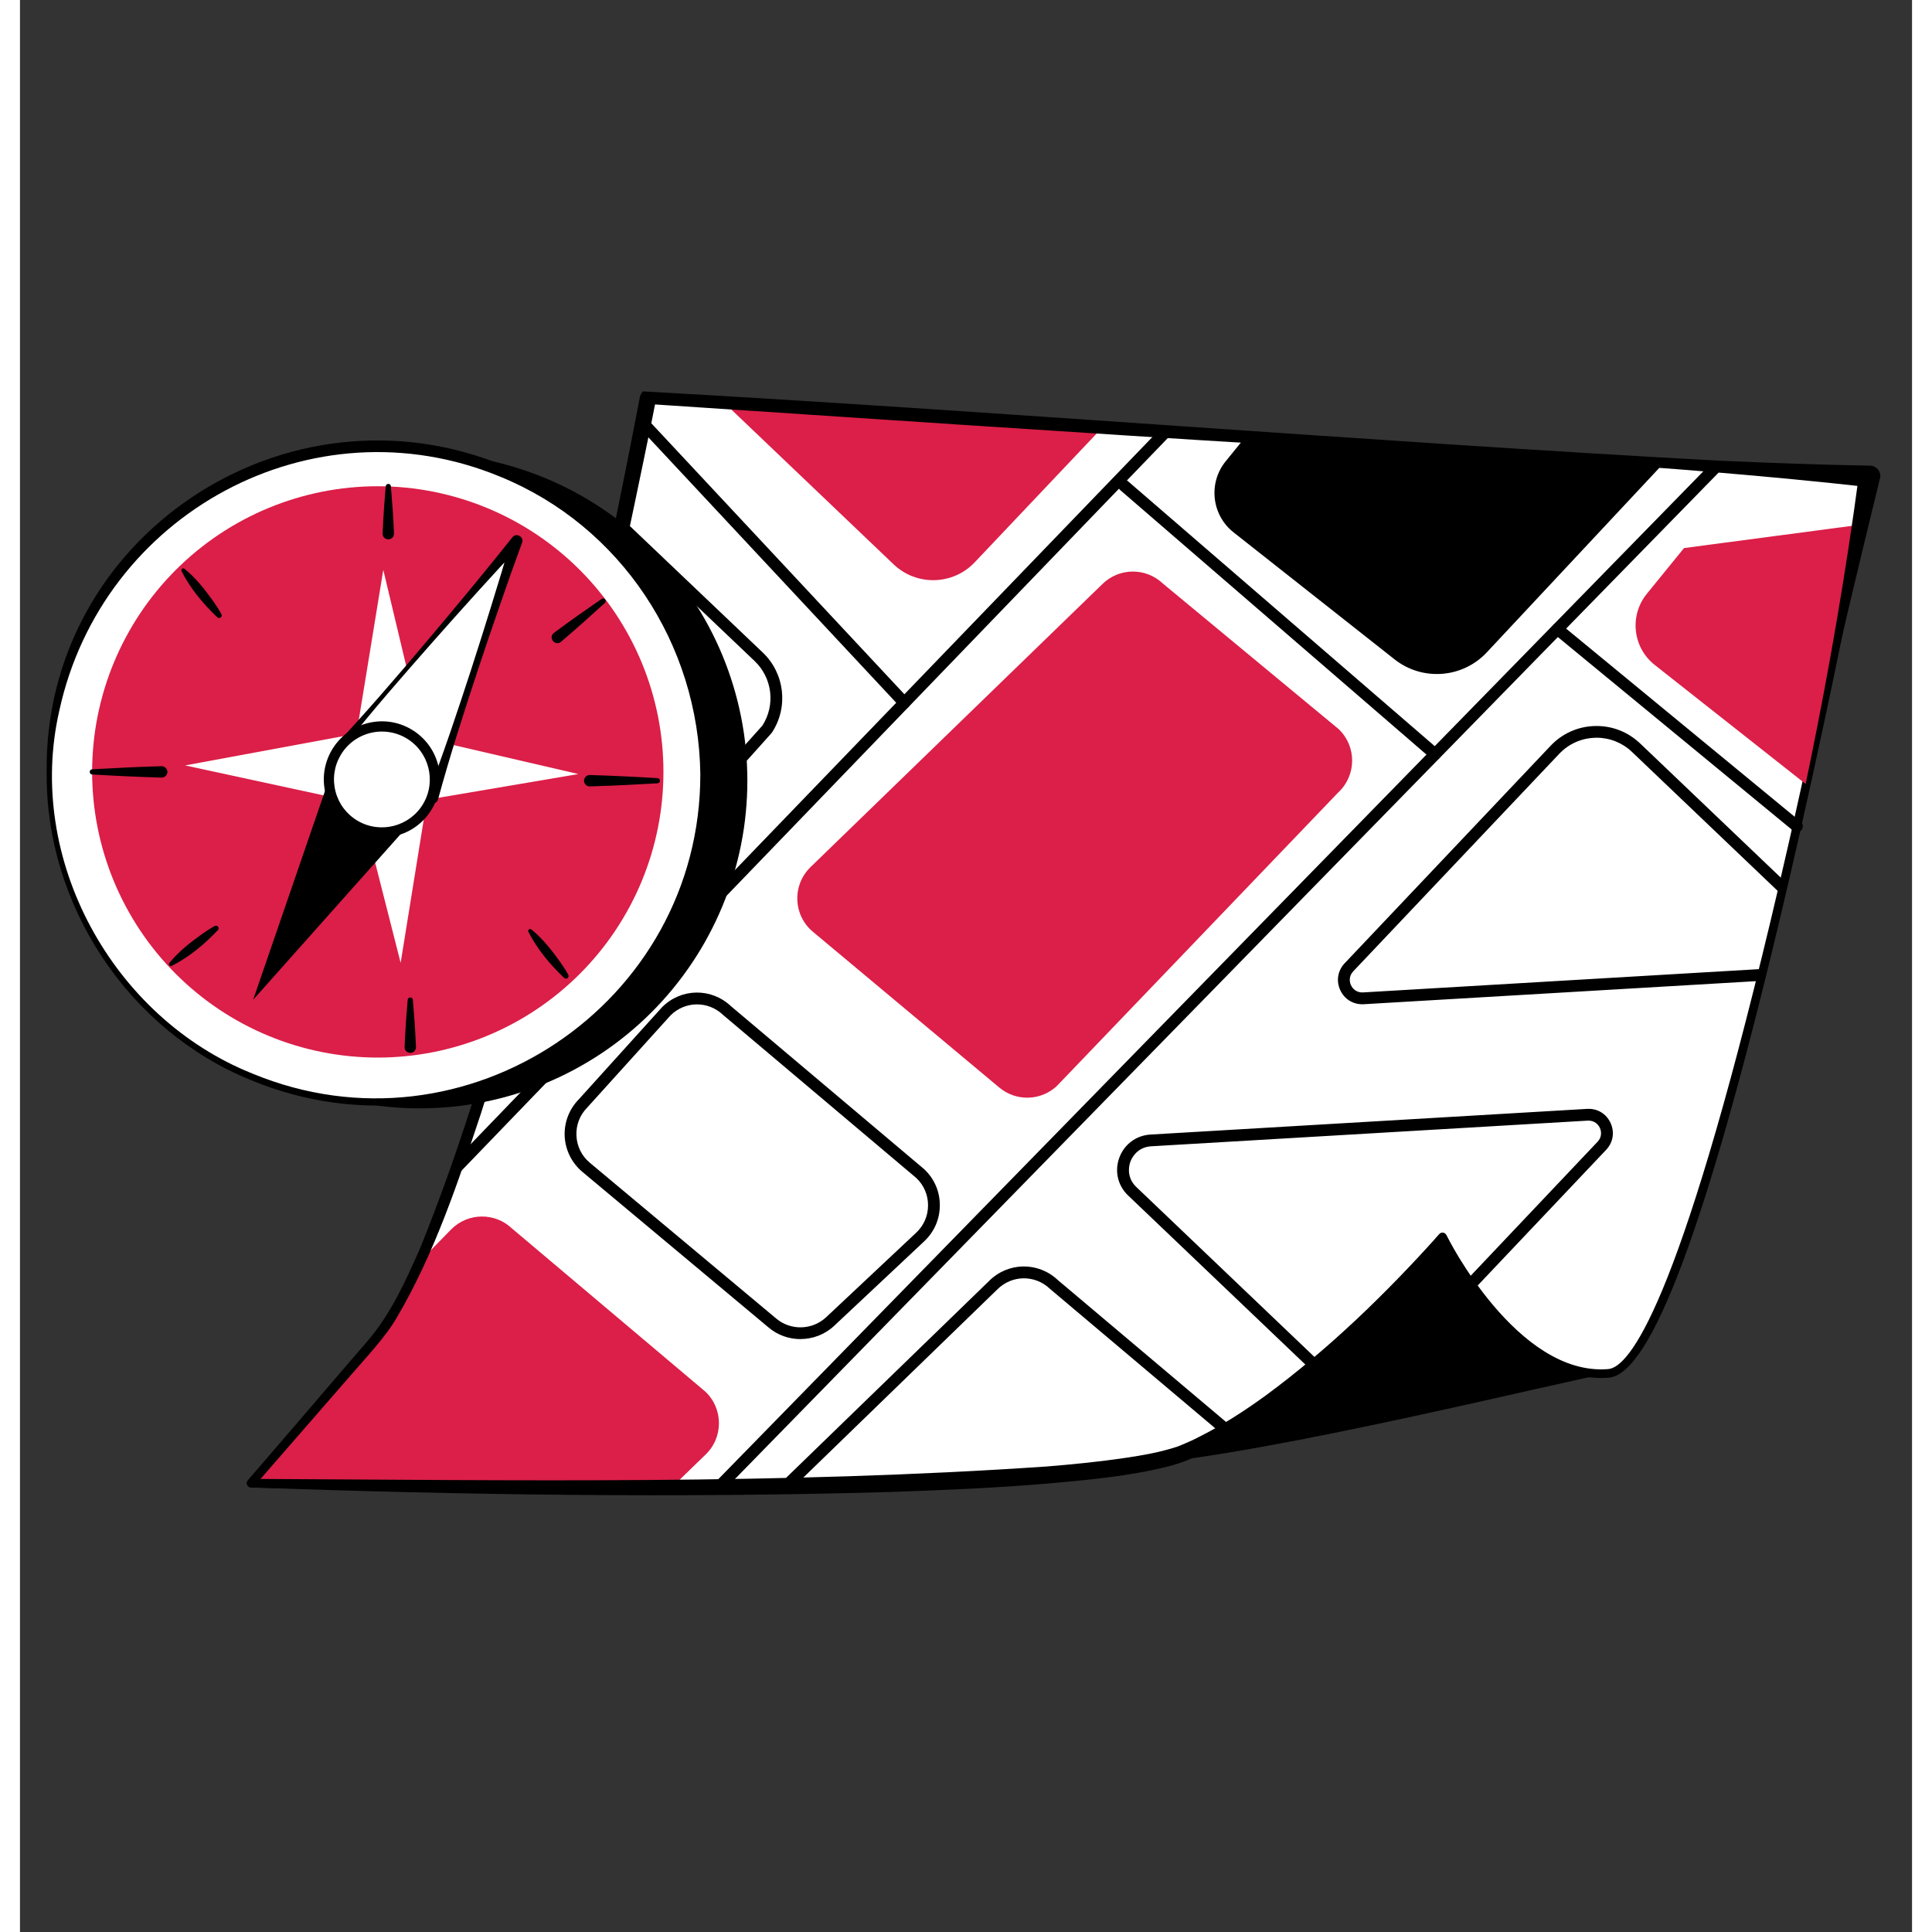
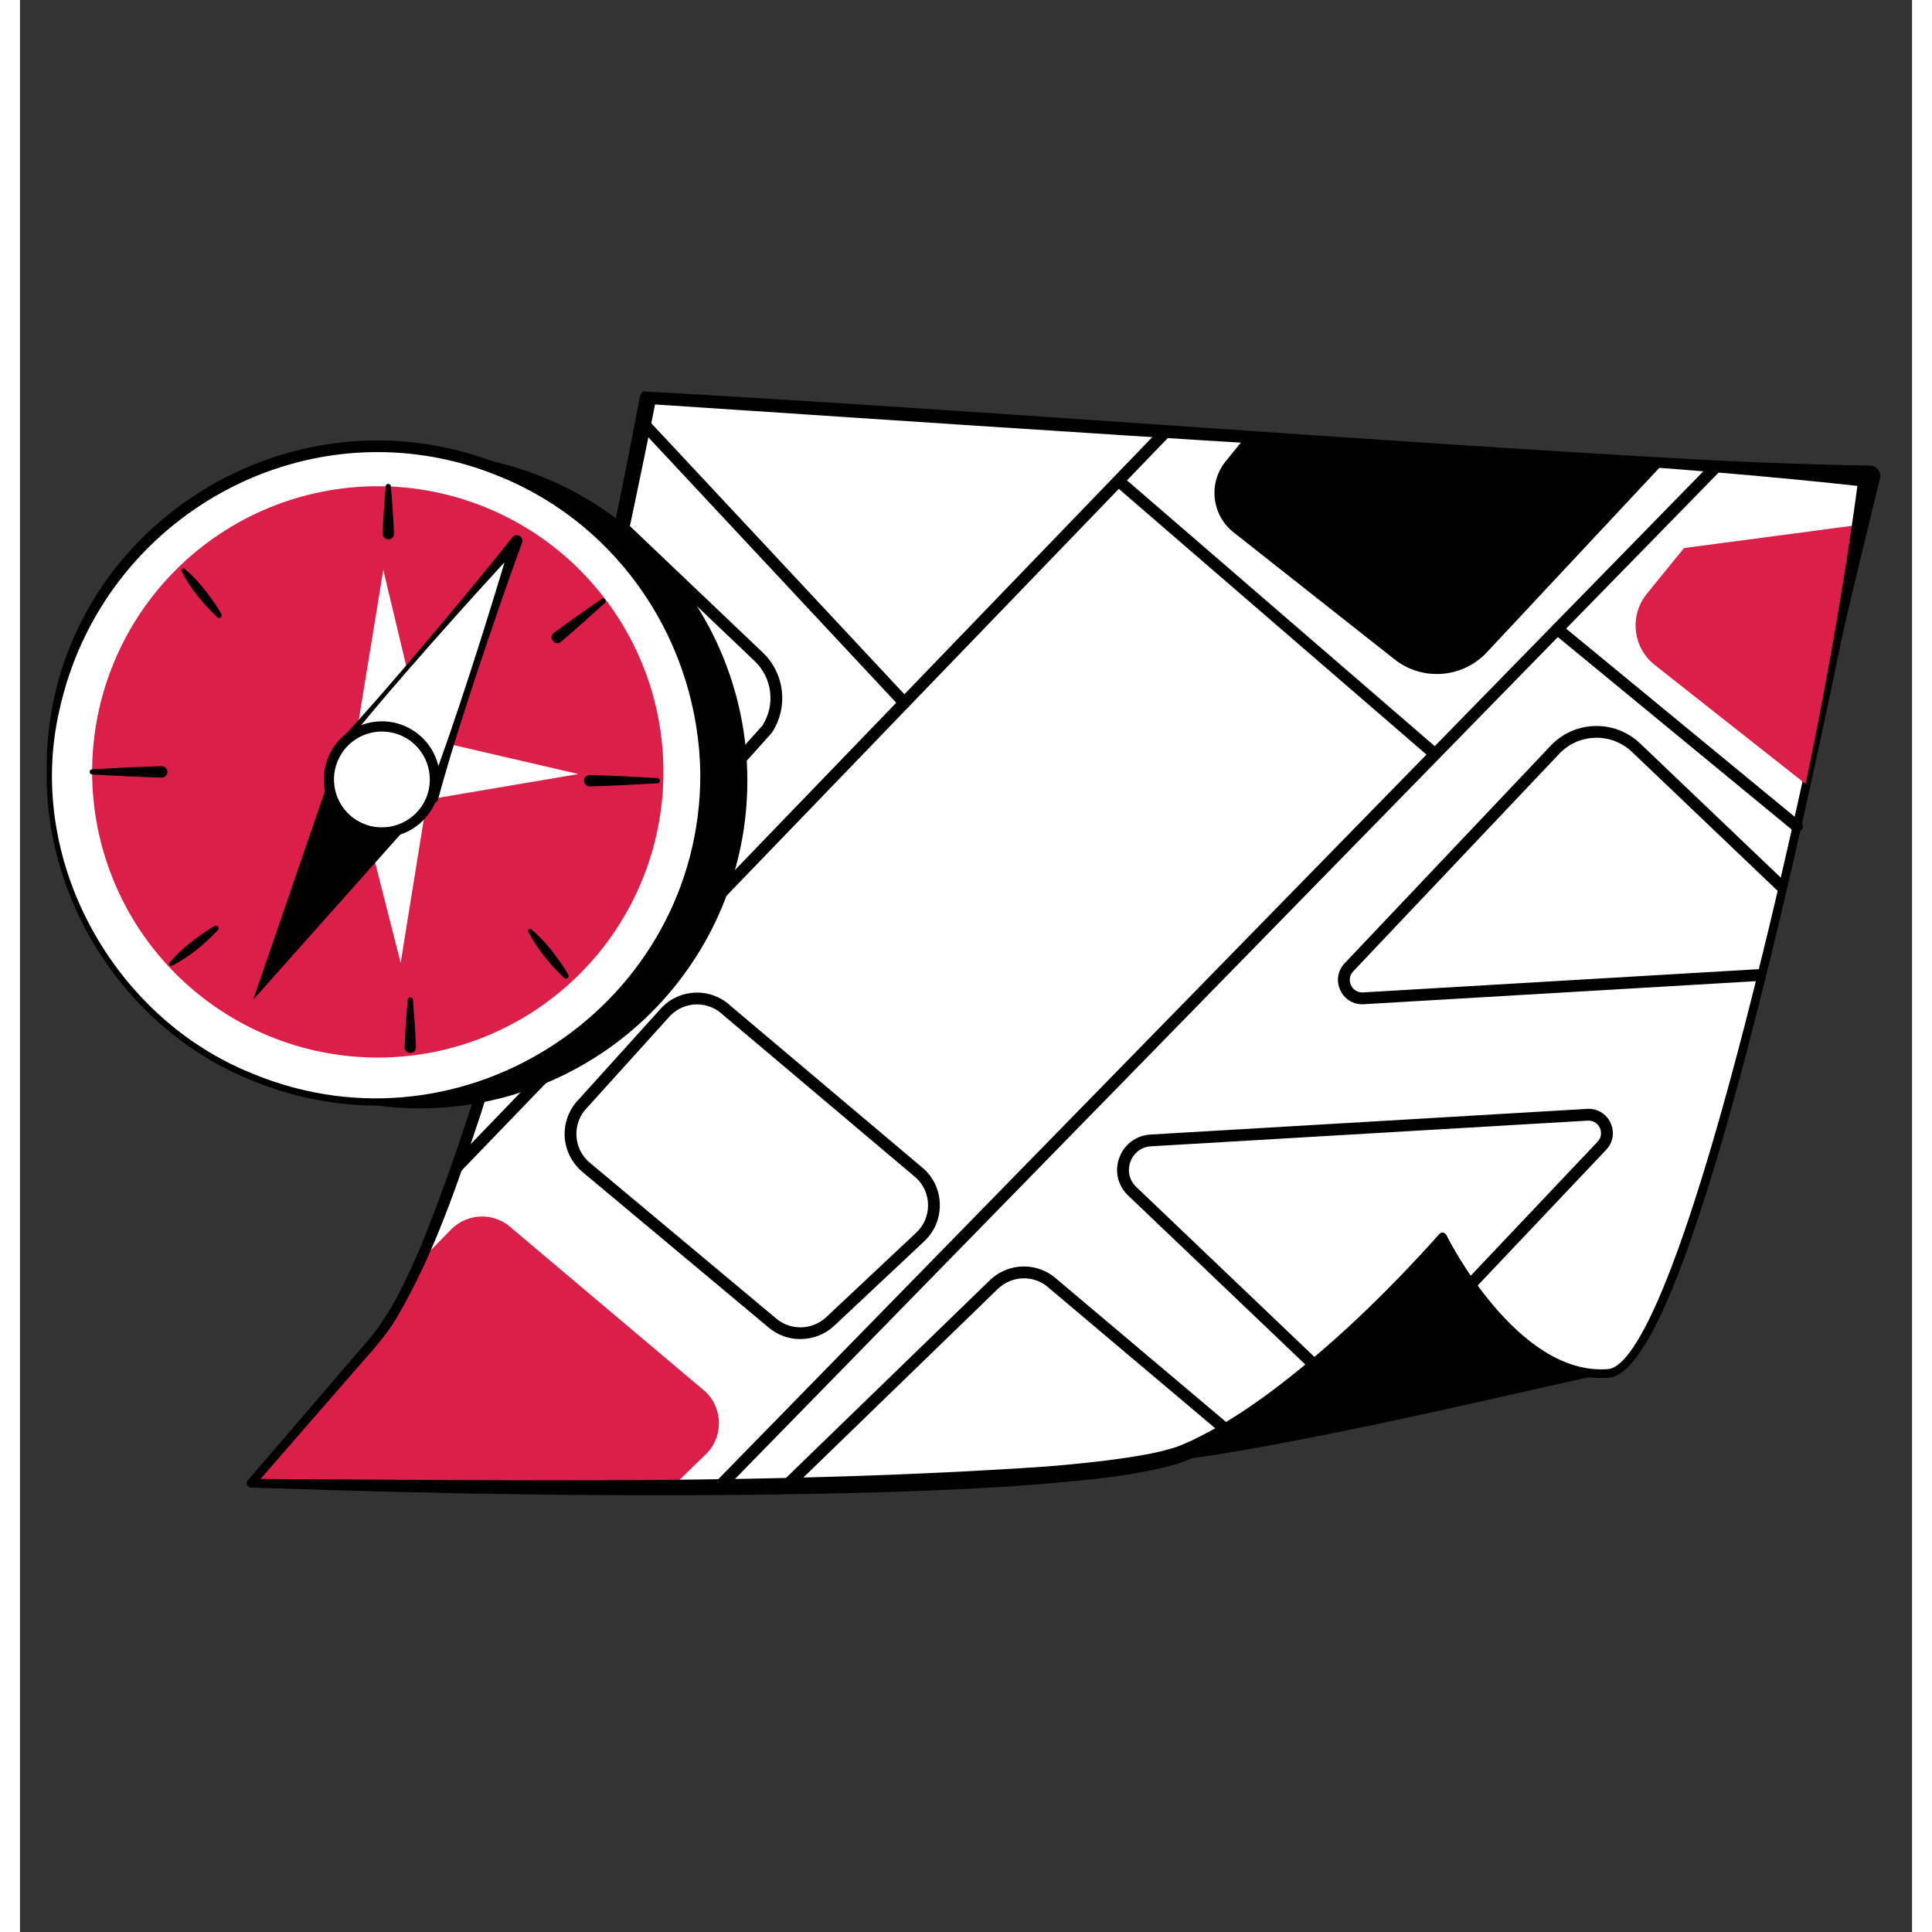
<svg xmlns="http://www.w3.org/2000/svg" width="500" zoomAndPan="magnify" viewBox="0 0 375.12 383.04" height="500" preserveAspectRatio="xMidYMid meet" version="1.2">
  <rect x="0" y="0" width="375.12" height="383.04" fill="#333333" stroke="none" />
  <defs>
    <clipPath id="c784a2c22e">
      <path d="M 127 78.719 L 237 78.719 L 237 116 L 127 116 Z M 127 78.719 " />
    </clipPath>
    <clipPath id="cdc5d625f8">
-       <path d="M 124.516 78.879 C 124.516 78.879 94.395 237.883 70.117 265.973 L 45.836 294.059 C 45.836 294.059 207.133 298.332 231.215 287.863 C 255.297 277.398 282.027 245.266 282.027 245.266 C 282.027 245.266 296.062 273.844 314.953 272.293 C 333.848 270.738 366.695 94.457 366.695 94.457 L 124.516 78.887 Z M 124.516 78.879 " />
-     </clipPath>
+       </clipPath>
    <clipPath id="599bcf59f6">
      <path d="M 217 219 L 316 219 L 316 276 L 217 276 Z M 217 219 " />
    </clipPath>
    <clipPath id="794dba172a">
      <path d="M 124.516 78.879 C 124.516 78.879 94.395 237.883 70.117 265.973 L 45.836 294.059 C 45.836 294.059 207.133 298.332 231.215 287.863 C 255.297 277.398 282.027 245.266 282.027 245.266 C 282.027 245.266 296.062 273.844 314.953 272.293 C 333.848 270.738 366.695 94.457 366.695 94.457 L 124.516 78.887 Z M 124.516 78.879 " />
    </clipPath>
    <clipPath id="6d88c086e8">
      <path d="M 261 143 L 360 143 L 360 200 L 261 200 Z M 261 143 " />
    </clipPath>
    <clipPath id="e59e5eba95">
      <path d="M 124.516 78.879 C 124.516 78.879 94.395 237.883 70.117 265.973 L 45.836 294.059 C 45.836 294.059 207.133 298.332 231.215 287.863 C 255.297 277.398 282.027 245.266 282.027 245.266 C 282.027 245.266 296.062 273.844 314.953 272.293 C 333.848 270.738 366.695 94.457 366.695 94.457 L 124.516 78.887 Z M 124.516 78.879 " />
    </clipPath>
    <clipPath id="07425cf175">
      <path d="M 53 89 L 152 89 L 152 240 L 53 240 Z M 53 89 " />
    </clipPath>
    <clipPath id="ea39bfc2b7">
      <path d="M 124.516 78.879 C 124.516 78.879 94.395 237.883 70.117 265.973 L 45.836 294.059 C 45.836 294.059 207.133 298.332 231.215 287.863 C 255.297 277.398 282.027 245.266 282.027 245.266 C 282.027 245.266 296.062 273.844 314.953 272.293 C 333.848 270.738 366.695 94.457 366.695 94.457 L 124.516 78.887 Z M 124.516 78.879 " />
    </clipPath>
    <clipPath id="cd26787048">
      <path d="M 154 113 L 265 113 L 265 218 L 154 218 Z M 154 113 " />
    </clipPath>
    <clipPath id="efe032111e">
      <path d="M 124.516 78.879 C 124.516 78.879 94.395 237.883 70.117 265.973 L 45.836 294.059 C 45.836 294.059 207.133 298.332 231.215 287.863 C 255.297 277.398 282.027 245.266 282.027 245.266 C 282.027 245.266 296.062 273.844 314.953 272.293 C 333.848 270.738 366.695 94.457 366.695 94.457 L 124.516 78.887 Z M 124.516 78.879 " />
    </clipPath>
    <clipPath id="9a6c6d0a58">
      <path d="M 107 196 L 183 196 L 183 266 L 107 266 Z M 107 196 " />
    </clipPath>
    <clipPath id="bfffeaf01f">
      <path d="M 124.516 78.879 C 124.516 78.879 94.395 237.883 70.117 265.973 L 45.836 294.059 C 45.836 294.059 207.133 298.332 231.215 287.863 C 255.297 277.398 282.027 245.266 282.027 245.266 C 282.027 245.266 296.062 273.844 314.953 272.293 C 333.848 270.738 366.695 94.457 366.695 94.457 L 124.516 78.887 Z M 124.516 78.879 " />
    </clipPath>
    <clipPath id="e612fbcd58">
      <path d="M 45.645 241 L 139 241 L 139 295 L 45.645 295 Z M 45.645 241 " />
    </clipPath>
    <clipPath id="1ca4b5a88f">
      <path d="M 124.516 78.879 C 124.516 78.879 94.395 237.883 70.117 265.973 L 45.836 294.059 C 45.836 294.059 207.133 298.332 231.215 287.863 C 255.297 277.398 282.027 245.266 282.027 245.266 C 282.027 245.266 296.062 273.844 314.953 272.293 C 333.848 270.738 366.695 94.457 366.695 94.457 L 124.516 78.887 Z M 124.516 78.879 " />
    </clipPath>
    <clipPath id="257abab003">
      <path d="M 131 251 L 248 251 L 248 295 L 131 295 Z M 131 251 " />
    </clipPath>
    <clipPath id="8664eae683">
      <path d="M 124.516 78.879 C 124.516 78.879 94.395 237.883 70.117 265.973 L 45.836 294.059 C 45.836 294.059 207.133 298.332 231.215 287.863 C 255.297 277.398 282.027 245.266 282.027 245.266 C 282.027 245.266 296.062 273.844 314.953 272.293 C 333.848 270.738 366.695 94.457 366.695 94.457 L 124.516 78.887 Z M 124.516 78.879 " />
    </clipPath>
    <clipPath id="56014868d0">
      <path d="M 236 78.719 L 350 78.719 L 350 134 L 236 134 Z M 236 78.719 " />
    </clipPath>
    <clipPath id="8f930cc00d">
      <path d="M 124.516 78.879 C 124.516 78.879 94.395 237.883 70.117 265.973 L 45.836 294.059 C 45.836 294.059 207.133 298.332 231.215 287.863 C 255.297 277.398 282.027 245.266 282.027 245.266 C 282.027 245.266 296.062 273.844 314.953 272.293 C 333.848 270.738 366.695 94.457 366.695 94.457 L 124.516 78.887 Z M 124.516 78.879 " />
    </clipPath>
    <clipPath id="4de5cdcd16">
      <path d="M 320 97 L 366.859 97 L 366.859 160 L 320 160 Z M 320 97 " />
    </clipPath>
    <clipPath id="55204cd5f4">
      <path d="M 124.516 78.879 C 124.516 78.879 94.395 237.883 70.117 265.973 L 45.836 294.059 C 45.836 294.059 207.133 298.332 231.215 287.863 C 255.297 277.398 282.027 245.266 282.027 245.266 C 282.027 245.266 296.062 273.844 314.953 272.293 C 333.848 270.738 366.695 94.457 366.695 94.457 L 124.516 78.887 Z M 124.516 78.879 " />
    </clipPath>
    <clipPath id="6fd51f1389">
      <path d="M 85 84 L 229 84 L 229 233 L 85 233 Z M 85 84 " />
    </clipPath>
    <clipPath id="80a113c985">
      <path d="M 124.516 78.879 C 124.516 78.879 94.395 237.883 70.117 265.973 L 45.836 294.059 C 45.836 294.059 207.133 298.332 231.215 287.863 C 255.297 277.398 282.027 245.266 282.027 245.266 C 282.027 245.266 296.062 273.844 314.953 272.293 C 333.848 270.738 366.695 94.457 366.695 94.457 L 124.516 78.887 Z M 124.516 78.879 " />
    </clipPath>
    <clipPath id="36635bee86">
      <path d="M 44 77.598 L 369 77.598 L 369 296.797 L 44 296.797 Z M 44 77.598 " />
    </clipPath>
  </defs>
  <g id="988d16416e">
    <path style=" stroke:none;fill-rule:nonzero;fill:#000000;fill-opacity:1;" d="M 324.344 214.344 C 324.344 214.344 321.906 271.254 314.949 272.285 C 307.992 273.316 247.27 288.496 222.027 290.27 C 206.336 291.367 254.57 252.594 254.57 252.594 L 324.344 214.352 Z M 324.344 214.344 " />
    <path style=" stroke:none;fill-rule:nonzero;fill:#ffffff;fill-opacity:1;" d="M 124.516 78.879 C 124.516 78.879 94.395 237.883 70.117 265.973 L 45.836 294.059 C 45.836 294.059 207.133 298.332 231.215 287.863 C 255.297 277.398 282.027 245.266 282.027 245.266 C 282.027 245.266 296.062 273.844 314.953 272.293 C 333.848 270.738 366.695 94.457 366.695 94.457 L 124.516 78.887 Z M 124.516 78.879 " />
    <path style=" stroke:none;fill-rule:nonzero;fill:#000000;fill-opacity:1;" d="M 116.594 295.77 C 78.867 295.77 46.172 294.918 45.809 294.906 C 45.477 294.898 45.188 294.699 45.051 294.402 C 44.918 294.098 44.973 293.75 45.188 293.5 L 69.465 265.414 C 93.316 237.82 123.371 80.309 123.672 78.719 C 123.75 78.297 124.133 77.996 124.566 78.027 L 366.746 93.602 C 366.988 93.617 367.211 93.734 367.363 93.926 C 367.516 94.117 367.57 94.363 367.527 94.605 C 367.441 95.047 359.191 139.199 348.73 182.98 C 334.402 242.957 323.375 272.441 315.016 273.133 C 297.738 274.562 284.738 252.223 281.84 246.781 C 277.121 252.258 253.168 279.25 231.547 288.645 C 221.449 293.031 187.113 295.414 129.492 295.734 C 125.152 295.758 120.836 295.77 116.594 295.77 Z M 47.652 293.25 C 65.441 293.676 208.602 296.762 230.871 287.078 C 254.488 276.816 281.102 245.035 281.371 244.715 C 281.555 244.492 281.836 244.379 282.125 244.414 C 282.414 244.449 282.664 244.625 282.789 244.887 C 282.93 245.164 296.812 272.918 314.883 271.434 C 319.062 271.094 328.801 259.09 347.074 182.586 C 356.68 142.395 364.418 101.883 365.676 95.238 L 125.203 79.773 C 122.68 92.969 94.309 239.27 70.75 266.523 L 47.648 293.246 L 47.652 293.246 Z M 47.652 293.25 " />
    <g clip-rule="nonzero" clip-path="url(#c784a2c22e)">
      <g clip-rule="nonzero" clip-path="url(#cdc5d625f8)">
        <path style=" stroke:none;fill-rule:nonzero;fill:#db1f48;fill-opacity:1;" d="M 236.473 61.66 L 189.293 111.477 C 184.973 116.047 177.758 116.227 173.207 111.887 L 127.285 68.082 L 236.469 61.66 Z M 236.473 61.66 " />
      </g>
    </g>
    <g clip-rule="nonzero" clip-path="url(#599bcf59f6)">
      <g clip-rule="nonzero" clip-path="url(#794dba172a)">
        <path style=" stroke:none;fill-rule:nonzero;fill:#000000;fill-opacity:1;" d="M 264.535 275.012 C 261.301 275.012 258.246 273.789 255.898 271.547 L 219.699 237.016 C 217.648 235.059 216.98 232.188 217.957 229.523 C 218.934 226.863 221.297 225.109 224.129 224.938 L 310.699 219.848 C 312.723 219.73 314.5 220.797 315.348 222.625 C 316.191 224.453 315.863 226.504 314.477 227.965 L 273.641 271.094 C 271.336 273.523 268.219 274.914 264.859 275 L 264.535 275 Z M 310.996 222.176 L 310.836 222.176 L 224.262 227.266 C 222.004 227.398 220.66 228.93 220.148 230.328 C 219.641 231.715 219.68 233.762 221.309 235.32 L 257.508 269.852 C 259.48 271.738 262.074 272.734 264.801 272.668 C 267.527 272.602 270.062 271.469 271.941 269.488 L 312.777 226.363 C 313.637 225.461 313.57 224.352 313.227 223.609 C 312.898 222.906 312.145 222.176 310.996 222.176 Z M 310.996 222.176 " />
      </g>
    </g>
    <g clip-rule="nonzero" clip-path="url(#6d88c086e8)">
      <g clip-rule="nonzero" clip-path="url(#e59e5eba95)">
        <path style=" stroke:none;fill-rule:nonzero;fill:#000000;fill-opacity:1;" d="M 266.109 199.102 C 264.223 199.102 262.574 198.055 261.766 196.316 C 260.914 194.484 261.25 192.438 262.637 190.973 L 303.473 147.848 C 305.781 145.41 308.898 144.023 312.254 143.941 C 315.609 143.855 318.789 145.086 321.215 147.398 L 357.414 181.934 C 359.465 183.887 360.133 186.758 359.156 189.422 C 358.18 192.082 355.816 193.84 352.984 194.008 L 266.414 199.098 C 266.312 199.102 266.211 199.109 266.109 199.109 Z M 312.578 146.273 L 312.312 146.273 C 309.582 146.34 307.051 147.473 305.172 149.453 L 264.332 192.578 C 263.477 193.48 263.543 194.59 263.887 195.328 C 264.227 196.07 265.039 196.828 266.277 196.758 L 352.848 191.668 C 355.102 191.535 356.453 190.004 356.965 188.609 C 357.473 187.219 357.434 185.172 355.805 183.613 L 319.605 149.082 C 317.695 147.262 315.211 146.262 312.578 146.262 Z M 312.578 146.273 " />
      </g>
    </g>
    <g clip-rule="nonzero" clip-path="url(#07425cf175)">
      <g clip-rule="nonzero" clip-path="url(#ea39bfc2b7)">
        <path style=" stroke:none;fill-rule:nonzero;fill:#000000;fill-opacity:1;" d="M 56.215 239.043 C 55.691 239.043 55.34 238.859 55.031 238.613 C 54.793 238.426 54.645 238.156 54.605 237.867 L 53.438 229.691 C 53.41 229.504 53.434 229.312 53.496 229.133 L 103.711 90.172 C 103.844 89.801 104.16 89.52 104.539 89.43 C 104.922 89.34 105.324 89.445 105.609 89.723 L 147.262 129.367 C 151.617 133.508 152.391 140.176 149.105 145.207 C 149.074 145.258 149.039 145.305 149 145.348 C 148.781 145.594 127.02 170.016 104.859 193.586 C 91.836 207.438 81.227 218.297 73.32 225.852 C 62.043 236.633 58.086 239.055 56.215 239.055 Z M 55.785 229.648 L 56.773 236.543 C 58.117 236.016 62.07 233.492 73.395 222.527 C 81.367 214.816 91.844 204.035 104.547 190.496 C 125.613 168.035 145.938 145.258 147.195 143.855 C 149.812 139.777 149.168 134.398 145.648 131.055 L 105.293 92.641 Z M 55.785 229.648 " />
      </g>
    </g>
    <g clip-rule="nonzero" clip-path="url(#cd26787048)">
      <g clip-rule="nonzero" clip-path="url(#efe032111e)">
-         <path style=" stroke:none;fill-rule:nonzero;fill:#db1f48;fill-opacity:1;" d="M 156.637 172.008 L 214.555 115.844 C 217.863 112.539 223.191 112.469 226.586 115.688 L 261.43 144.543 C 265.047 147.973 265.008 153.75 261.34 157.133 L 205.539 215.344 C 202.355 218.281 197.492 218.398 194.168 215.621 L 157.203 184.73 C 153.316 181.484 153.055 175.598 156.637 172.016 Z M 156.637 172.008 " />
-       </g>
+         </g>
    </g>
    <g clip-rule="nonzero" clip-path="url(#9a6c6d0a58)">
      <g clip-rule="nonzero" clip-path="url(#bfffeaf01f)">
        <path style=" stroke:none;fill-rule:nonzero;fill:#000000;fill-opacity:1;" d="M 154.734 265.492 C 152.504 265.492 150.277 264.742 148.461 263.223 L 111.496 232.328 C 109.395 230.566 108.117 227.988 107.992 225.254 C 107.871 222.523 108.906 219.855 110.832 217.914 L 127.273 199.719 C 127.273 199.719 127.301 199.691 127.312 199.676 C 131.086 195.902 137.066 195.812 140.945 199.473 L 179.273 231.805 C 179.273 231.805 179.305 231.836 179.32 231.852 C 181.305 233.734 182.395 236.285 182.371 239.02 C 182.355 241.762 181.234 244.289 179.223 246.152 L 161.383 262.895 C 159.516 264.621 157.121 265.484 154.73 265.484 Z M 128.98 201.312 L 112.539 219.5 C 112.539 219.5 112.512 219.531 112.5 219.547 C 111.004 221.043 110.23 223.035 110.324 225.152 C 110.422 227.27 111.367 229.184 112.992 230.539 L 149.957 261.434 C 152.824 263.828 157.051 263.719 159.793 261.191 L 177.629 244.449 C 179.172 243.023 180.023 241.102 180.035 239.012 C 180.051 236.938 179.23 235.008 177.734 233.574 L 139.414 201.238 C 139.414 201.238 139.379 201.211 139.363 201.191 C 136.414 198.395 131.863 198.453 128.98 201.312 Z M 128.98 201.312 " />
      </g>
    </g>
    <g clip-rule="nonzero" clip-path="url(#e612fbcd58)">
      <g clip-rule="nonzero" clip-path="url(#1ca4b5a88f)">
        <path style=" stroke:none;fill-rule:nonzero;fill:#db1f48;fill-opacity:1;" d="M 31.098 299.293 L 85.516 243.715 C 88.82 240.406 94.152 240.34 97.543 243.555 L 135.895 275.914 C 139.508 279.344 139.469 285.125 135.805 288.504 L 80.004 342.629 C 76.82 345.566 71.953 345.684 68.629 342.906 L 31.664 312.016 C 27.781 308.77 27.516 302.883 31.098 299.301 Z M 31.098 299.293 " />
      </g>
    </g>
    <g clip-rule="nonzero" clip-path="url(#257abab003)">
      <g clip-rule="nonzero" clip-path="url(#8664eae683)">
        <path style=" stroke:none;fill-rule:nonzero;fill:#000000;fill-opacity:1;" d="M 192.832 374.133 C 190.602 374.133 188.371 373.383 186.559 371.863 L 134.812 324.551 C 132.75 322.828 131.473 320.25 131.348 317.508 C 131.223 314.773 132.266 312.086 134.207 310.148 C 134.207 310.148 134.211 310.137 134.219 310.137 L 192.137 253.965 C 195.898 250.203 201.879 250.121 205.758 253.777 L 244.086 286.109 C 244.086 286.109 244.121 286.137 244.137 286.156 C 246.121 288.039 247.207 290.59 247.188 293.324 C 247.168 296.008 246.094 298.492 244.152 300.344 L 199.672 371.309 C 199.613 371.395 199.547 371.477 199.477 371.543 C 197.609 373.262 195.227 374.125 192.832 374.125 Z M 135.848 311.809 C 134.352 313.305 133.586 315.293 133.68 317.406 C 133.773 319.52 134.723 321.438 136.348 322.793 L 188.094 370.105 C 190.883 372.434 195.035 372.367 197.781 369.934 L 242.254 298.98 C 242.309 298.891 242.375 298.812 242.449 298.746 C 243.98 297.332 244.832 295.402 244.848 293.32 C 244.863 291.246 244.047 289.316 242.551 287.883 L 204.227 255.547 C 204.227 255.547 204.195 255.52 204.18 255.504 C 201.223 252.699 196.656 252.762 193.773 255.637 L 135.848 311.812 Z M 135.848 311.809 " />
      </g>
    </g>
    <g clip-rule="nonzero" clip-path="url(#56014868d0)">
      <g clip-rule="nonzero" clip-path="url(#8f930cc00d)">
        <path style=" stroke:none;fill-rule:nonzero;fill:#000000;fill-opacity:1;" d="M 246.422 82.379 L 239.051 91.449 C 235.547 95.758 236.25 102.105 240.609 105.547 L 272.52 130.719 C 278.051 135.086 286.008 134.48 290.82 129.332 L 349.453 66.621 Z M 246.422 82.379 " />
      </g>
    </g>
    <g clip-rule="nonzero" clip-path="url(#4de5cdcd16)">
      <g clip-rule="nonzero" clip-path="url(#55204cd5f4)">
        <path style=" stroke:none;fill-rule:nonzero;fill:#db1f48;fill-opacity:1;" d="M 329.918 108.66 L 322.543 117.727 C 319.039 122.039 319.742 128.387 324.102 131.828 L 356.012 156.996 C 361.543 161.363 369.5 160.758 374.312 155.613 L 410.926 97.934 Z M 329.918 108.66 " />
      </g>
    </g>
    <g clip-rule="nonzero" clip-path="url(#6fd51f1389)">
      <g clip-rule="nonzero" clip-path="url(#80a113c985)">
        <path style=" stroke:none;fill-rule:nonzero;fill:#000000;fill-opacity:1;" d="M 86.703 232.445 C 86.41 232.445 86.121 232.34 85.891 232.121 C 85.426 231.672 85.414 230.934 85.863 230.465 L 226.27 84.824 C 226.719 84.355 227.457 84.348 227.926 84.793 C 228.391 85.242 228.402 85.984 227.953 86.449 L 87.543 232.094 C 87.312 232.328 87.012 232.449 86.703 232.449 Z M 86.703 232.445 " />
      </g>
    </g>
    <g clip-rule="nonzero" clip-path="url(#36635bee86)">
      <path style=" stroke:none;fill-rule:nonzero;fill:#000000;fill-opacity:1;" d="M 125.508 80.152 C 125.742 80.047 125.953 79.789 126.027 79.547 C 126.078 79.355 126.039 79.504 126.039 79.516 C 125.902 80.281 125.551 81.945 125.398 82.754 C 115.93 129.09 105.684 175.508 91.434 220.633 C 86.82 234.477 82.184 248.496 74.746 261.16 C 72.457 265.133 68.547 269.203 65.59 272.648 L 46.48 294.609 L 45.859 293.203 C 98.414 293.469 151.109 294.344 203.562 290.746 C 208.785 290.324 214 289.805 219.141 289.043 C 222.656 288.516 226.102 287.922 229.438 286.816 C 230.891 286.262 232.359 285.605 233.75 284.887 C 238.367 282.578 242.742 279.746 246.934 276.707 C 259.574 267.402 270.926 256.355 281.402 244.684 C 281.777 244.23 282.559 244.352 282.793 244.887 C 287.098 253.305 292.793 261.473 300.445 267.18 C 304.266 269.973 308.816 271.988 313.602 271.961 C 314.742 271.988 315.895 271.887 316.844 271.16 C 319.703 269.023 321.441 265.695 323.129 262.594 C 325.332 258.312 327.156 253.824 328.867 249.312 C 333.934 235.727 337.887 221.742 341.637 207.742 C 351.465 170.34 359.504 132.41 364.605 94.062 L 366.562 96.578 C 326.551 92.125 286.145 90.203 246.02 88.008 C 215.996 86.195 155.527 82.164 125.512 80.16 Z M 123.523 77.598 C 191.496 81.359 268.77 87.637 336.395 91.312 C 346.52 91.762 356.648 92.145 366.832 92.324 C 368.043 92.336 368.988 93.438 368.816 94.637 C 362.148 121.832 355.098 152.172 348.668 179.594 C 343.016 203.09 337.266 226.633 329.215 249.441 C 326.691 256.012 322.75 267.441 317.242 271.746 C 316.203 272.543 314.891 272.75 313.602 272.719 C 308.637 272.801 303.867 270.801 299.852 268.004 C 291.848 262.285 285.961 254.168 281.258 245.629 L 282.676 245.797 C 272.539 258.035 261.367 269.453 248.699 279.098 C 243.34 283.109 237.68 286.812 231.512 289.473 C 230.273 289.984 228.832 290.426 227.543 290.762 C 219.75 292.703 211.773 293.41 203.836 294.125 C 193.297 295.016 182.754 295.453 172.215 295.809 C 130.07 297.023 87.93 296.398 45.809 294.906 C 45.344 294.906 44.969 294.531 44.969 294.066 C 44.969 293.855 45.047 293.668 45.168 293.516 C 49.117 288.984 65.453 269.848 68.895 265.891 C 73.59 260.434 76.551 253.793 79.438 247.223 C 93.922 211.277 102.406 173.203 111.145 135.531 C 114.996 118.172 118.879 99.633 122.242 82.137 L 122.586 80.355 L 122.754 79.465 L 122.836 79.016 L 122.859 78.902 C 122.879 78.84 122.855 78.902 122.918 78.645 C 123.016 78.254 123.258 77.848 123.523 77.59 Z M 123.523 77.598 " />
    </g>
    <path style=" stroke:none;fill-rule:nonzero;fill:#000000;fill-opacity:1;" d="M 175.336 140.512 C 175.023 140.512 174.715 140.387 174.484 140.141 L 122.691 84.676 C 122.25 84.207 122.277 83.465 122.75 83.027 C 123.219 82.586 123.961 82.613 124.395 83.086 L 176.188 138.547 C 176.633 139.02 176.602 139.758 176.133 140.195 C 175.906 140.41 175.621 140.512 175.336 140.512 Z M 175.336 140.512 " />
    <path style=" stroke:none;fill-rule:nonzero;fill:#000000;fill-opacity:1;" d="M 280.551 150.703 C 280.281 150.703 280.008 150.605 279.789 150.414 L 218.125 97.156 C 217.637 96.734 217.582 95.996 218.008 95.508 C 218.43 95.02 219.168 94.965 219.656 95.391 L 281.32 148.648 C 281.809 149.07 281.863 149.809 281.438 150.297 C 281.207 150.566 280.883 150.703 280.551 150.703 Z M 280.551 150.703 " />
    <path style=" stroke:none;fill-rule:nonzero;fill:#000000;fill-opacity:1;" d="M 138.566 295.98 C 138.27 295.98 137.98 295.871 137.75 295.652 C 137.289 295.203 137.277 294.461 137.734 293.996 L 335.465 91.684 C 335.914 91.223 336.656 91.215 337.121 91.668 C 337.578 92.117 337.59 92.855 337.137 93.32 L 139.402 295.633 C 139.172 295.871 138.871 295.988 138.566 295.988 Z M 138.566 295.98 " />
    <path style=" stroke:none;fill-rule:nonzero;fill:#000000;fill-opacity:1;" d="M 352.305 164.98 C 352.043 164.98 351.785 164.891 351.566 164.715 L 304.074 125.621 C 303.574 125.211 303.5 124.477 303.918 123.98 C 304.324 123.48 305.059 123.406 305.559 123.82 L 353.051 162.918 C 353.551 163.324 353.625 164.059 353.207 164.559 C 352.977 164.84 352.641 164.984 352.305 164.984 Z M 352.305 164.98 " />
    <path style=" stroke:none;fill-rule:nonzero;fill:#000000;fill-opacity:1;" d="M 144.211 154.789 C 144.211 155.852 144.188 156.914 144.133 157.977 C 144.082 159.039 144.004 160.098 143.898 161.156 C 143.797 162.215 143.664 163.27 143.512 164.32 C 143.355 165.371 143.172 166.418 142.965 167.461 C 142.758 168.504 142.523 169.539 142.266 170.57 C 142.008 171.602 141.723 172.625 141.414 173.645 C 141.105 174.66 140.773 175.672 140.414 176.672 C 140.059 177.672 139.676 178.664 139.27 179.645 C 138.863 180.629 138.43 181.598 137.977 182.559 C 137.523 183.52 137.043 184.469 136.543 185.406 C 136.043 186.344 135.52 187.27 134.973 188.184 C 134.426 189.094 133.855 189.992 133.266 190.875 C 132.676 191.758 132.062 192.629 131.43 193.48 C 130.797 194.336 130.145 195.172 129.469 195.996 C 128.793 196.816 128.102 197.621 127.387 198.41 C 126.672 199.195 125.941 199.965 125.188 200.719 C 124.438 201.469 123.668 202.203 122.879 202.918 C 122.09 203.629 121.285 204.324 120.465 205 C 119.645 205.672 118.805 206.328 117.953 206.961 C 117.098 207.594 116.23 208.207 115.344 208.797 C 114.461 209.387 113.562 209.957 112.652 210.5 C 111.738 211.047 110.816 211.57 109.879 212.074 C 108.941 212.574 107.992 213.051 107.031 213.508 C 106.07 213.961 105.098 214.391 104.117 214.797 C 103.133 215.207 102.141 215.586 101.141 215.945 C 100.141 216.305 99.133 216.637 98.113 216.945 C 97.098 217.254 96.07 217.539 95.043 217.797 C 94.012 218.055 92.973 218.289 91.93 218.496 C 90.887 218.703 89.84 218.883 88.789 219.039 C 87.738 219.195 86.684 219.324 85.625 219.43 C 84.566 219.535 83.508 219.613 82.445 219.664 C 81.383 219.715 80.32 219.742 79.258 219.742 C 78.195 219.742 77.133 219.715 76.07 219.664 C 75.008 219.613 73.949 219.535 72.891 219.43 C 71.832 219.324 70.777 219.195 69.727 219.039 C 68.676 218.883 67.629 218.703 66.586 218.496 C 65.543 218.289 64.508 218.055 63.477 217.797 C 62.445 217.539 61.422 217.254 60.402 216.945 C 59.387 216.637 58.375 216.305 57.375 215.945 C 56.375 215.586 55.383 215.207 54.402 214.797 C 53.418 214.391 52.449 213.961 51.488 213.508 C 50.527 213.051 49.578 212.574 48.641 212.074 C 47.703 211.57 46.777 211.047 45.863 210.5 C 44.953 209.957 44.055 209.387 43.172 208.797 C 42.289 208.207 41.418 207.594 40.566 206.961 C 39.711 206.328 38.875 205.672 38.051 205 C 37.23 204.324 36.426 203.629 35.637 202.918 C 34.852 202.203 34.082 201.469 33.328 200.719 C 32.578 199.965 31.844 199.195 31.129 198.41 C 30.418 197.621 29.723 196.816 29.047 195.996 C 28.375 195.172 27.719 194.336 27.086 193.48 C 26.453 192.629 25.84 191.758 25.25 190.875 C 24.66 189.992 24.09 189.094 23.547 188.184 C 23 187.27 22.477 186.344 21.973 185.406 C 21.473 184.469 20.996 183.52 20.539 182.559 C 20.086 181.598 19.656 180.629 19.25 179.645 C 18.84 178.664 18.461 177.672 18.102 176.672 C 17.742 175.672 17.41 174.66 17.102 173.645 C 16.793 172.625 16.508 171.602 16.25 170.57 C 15.992 169.539 15.758 168.504 15.551 167.461 C 15.344 166.418 15.164 165.371 15.008 164.32 C 14.852 163.27 14.723 162.215 14.617 161.156 C 14.512 160.098 14.434 159.039 14.383 157.977 C 14.332 156.914 14.305 155.852 14.305 154.789 C 14.305 153.727 14.332 152.664 14.383 151.602 C 14.434 150.539 14.512 149.48 14.617 148.422 C 14.723 147.363 14.852 146.309 15.008 145.258 C 15.164 144.207 15.344 143.16 15.551 142.117 C 15.758 141.074 15.992 140.035 16.25 139.004 C 16.508 137.977 16.793 136.949 17.102 135.934 C 17.41 134.914 17.742 133.906 18.102 132.906 C 18.461 131.906 18.84 130.914 19.25 129.93 C 19.656 128.949 20.086 127.977 20.539 127.016 C 20.996 126.055 21.473 125.105 21.973 124.168 C 22.477 123.23 23 122.309 23.547 121.395 C 24.09 120.484 24.66 119.586 25.25 118.703 C 25.84 117.816 26.453 116.949 27.086 116.094 C 27.719 115.242 28.375 114.402 29.047 113.582 C 29.723 112.762 30.418 111.957 31.129 111.168 C 31.844 110.379 32.578 109.609 33.328 108.859 C 34.082 108.105 34.852 107.375 35.637 106.66 C 36.426 105.945 37.23 105.254 38.051 104.578 C 38.875 103.902 39.711 103.25 40.566 102.617 C 41.418 101.984 42.289 101.371 43.172 100.781 C 44.055 100.191 44.953 99.621 45.863 99.074 C 46.777 98.527 47.703 98.004 48.641 97.504 C 49.578 97.004 50.527 96.523 51.488 96.07 C 52.449 95.617 53.418 95.184 54.402 94.777 C 55.383 94.371 56.375 93.988 57.375 93.633 C 58.375 93.273 59.387 92.941 60.402 92.633 C 61.422 92.324 62.445 92.039 63.477 91.781 C 64.508 91.523 65.543 91.289 66.586 91.082 C 67.629 90.875 68.676 90.691 69.727 90.535 C 70.777 90.383 71.832 90.25 72.891 90.148 C 73.949 90.043 75.008 89.965 76.07 89.914 C 77.133 89.859 78.195 89.836 79.258 89.836 C 80.32 89.836 81.383 89.859 82.445 89.914 C 83.508 89.965 84.566 90.043 85.625 90.148 C 86.684 90.25 87.738 90.383 88.789 90.535 C 89.84 90.691 90.887 90.875 91.93 91.082 C 92.973 91.289 94.012 91.523 95.043 91.781 C 96.07 92.039 97.098 92.324 98.113 92.633 C 99.133 92.941 100.141 93.273 101.141 93.633 C 102.141 93.988 103.133 94.371 104.117 94.777 C 105.098 95.184 106.07 95.617 107.031 96.07 C 107.992 96.523 108.941 97.004 109.879 97.504 C 110.816 98.004 111.738 98.527 112.652 99.074 C 113.562 99.621 114.461 100.191 115.344 100.781 C 116.23 101.371 117.098 101.984 117.953 102.617 C 118.805 103.25 119.645 103.902 120.465 104.578 C 121.285 105.254 122.09 105.945 122.879 106.66 C 123.668 107.375 124.438 108.105 125.188 108.859 C 125.941 109.609 126.672 110.379 127.387 111.168 C 128.102 111.957 128.793 112.762 129.469 113.582 C 130.145 114.402 130.797 115.242 131.43 116.094 C 132.062 116.949 132.676 117.816 133.266 118.703 C 133.855 119.586 134.426 120.484 134.973 121.395 C 135.52 122.309 136.043 123.23 136.543 124.168 C 137.043 125.105 137.523 126.055 137.977 127.016 C 138.43 127.977 138.863 128.949 139.27 129.93 C 139.676 130.914 140.059 131.906 140.414 132.906 C 140.773 133.906 141.105 134.914 141.414 135.934 C 141.723 136.949 142.008 137.977 142.266 139.004 C 142.523 140.035 142.758 141.074 142.965 142.117 C 143.172 143.16 143.355 144.207 143.512 145.258 C 143.664 146.309 143.797 147.363 143.898 148.422 C 144.004 149.48 144.082 150.539 144.133 151.602 C 144.188 152.664 144.211 153.727 144.211 154.789 Z M 144.211 154.789 " />
    <path style=" stroke:none;fill-rule:nonzero;fill:#ffffff;fill-opacity:1;" d="M 135.75 153.473 C 135.75 154.535 135.723 155.598 135.668 156.66 C 135.617 157.719 135.539 158.781 135.434 159.836 C 135.332 160.895 135.199 161.949 135.047 163 C 134.891 164.055 134.707 165.102 134.5 166.145 C 134.293 167.188 134.059 168.223 133.801 169.254 C 133.543 170.285 133.258 171.309 132.949 172.328 C 132.645 173.344 132.309 174.352 131.949 175.355 C 131.594 176.355 131.211 177.348 130.805 178.328 C 130.398 179.309 129.965 180.281 129.512 181.242 C 129.059 182.203 128.578 183.152 128.078 184.09 C 127.578 185.027 127.055 185.953 126.508 186.863 C 125.961 187.777 125.391 188.676 124.801 189.559 C 124.211 190.441 123.598 191.309 122.965 192.164 C 122.332 193.02 121.68 193.855 121.004 194.676 C 120.328 195.5 119.637 196.305 118.922 197.09 C 118.207 197.879 117.477 198.648 116.723 199.402 C 115.973 200.152 115.203 200.887 114.414 201.598 C 113.625 202.312 112.82 203.008 112 203.68 C 111.18 204.355 110.34 205.008 109.488 205.645 C 108.633 206.277 107.766 206.887 106.879 207.48 C 105.996 208.07 105.098 208.637 104.188 209.184 C 103.273 209.73 102.352 210.254 101.414 210.754 C 100.477 211.258 99.527 211.734 98.566 212.188 C 97.605 212.645 96.633 213.074 95.652 213.48 C 94.668 213.887 93.676 214.27 92.676 214.629 C 91.676 214.988 90.668 215.32 89.648 215.629 C 88.633 215.938 87.609 216.219 86.578 216.48 C 85.547 216.738 84.508 216.969 83.465 217.176 C 82.422 217.383 81.375 217.566 80.324 217.723 C 79.273 217.879 78.219 218.008 77.16 218.113 C 76.102 218.219 75.043 218.297 73.98 218.348 C 72.918 218.398 71.855 218.426 70.793 218.426 C 69.73 218.426 68.668 218.398 67.605 218.348 C 66.543 218.297 65.484 218.219 64.426 218.113 C 63.367 218.008 62.312 217.879 61.262 217.723 C 60.211 217.566 59.164 217.383 58.121 217.176 C 57.078 216.969 56.043 216.738 55.012 216.48 C 53.98 216.219 52.957 215.938 51.938 215.629 C 50.922 215.32 49.91 214.988 48.91 214.629 C 47.91 214.27 46.918 213.887 45.938 213.48 C 44.953 213.074 43.984 212.645 43.023 212.188 C 42.062 211.734 41.113 211.258 40.176 210.754 C 39.238 210.254 38.312 209.73 37.402 209.184 C 36.488 208.637 35.59 208.07 34.707 207.48 C 33.824 206.887 32.953 206.277 32.102 205.645 C 31.246 205.008 30.41 204.355 29.586 203.68 C 28.766 203.008 27.961 202.312 27.172 201.598 C 26.387 200.887 25.617 200.152 24.863 199.402 C 24.113 198.648 23.379 197.879 22.664 197.09 C 21.953 196.305 21.258 195.5 20.582 194.676 C 19.91 193.855 19.254 193.02 18.621 192.164 C 17.988 191.309 17.375 190.441 16.785 189.559 C 16.195 188.676 15.625 187.777 15.082 186.863 C 14.535 185.953 14.012 185.027 13.508 184.09 C 13.008 183.152 12.531 182.203 12.074 181.242 C 11.621 180.281 11.191 179.309 10.785 178.328 C 10.375 177.348 9.996 176.355 9.637 175.355 C 9.277 174.352 8.945 173.344 8.637 172.328 C 8.328 171.309 8.043 170.285 7.785 169.254 C 7.527 168.223 7.293 167.188 7.086 166.145 C 6.879 165.102 6.699 164.055 6.543 163 C 6.387 161.949 6.258 160.895 6.152 159.836 C 6.047 158.781 5.969 157.719 5.918 156.66 C 5.867 155.598 5.84 154.535 5.84 153.473 C 5.84 152.406 5.867 151.344 5.918 150.285 C 5.969 149.223 6.047 148.164 6.152 147.105 C 6.258 146.047 6.387 144.992 6.543 143.941 C 6.699 142.891 6.879 141.84 7.086 140.801 C 7.293 139.758 7.527 138.719 7.785 137.688 C 8.043 136.656 8.328 135.633 8.637 134.617 C 8.945 133.598 9.277 132.59 9.637 131.59 C 9.996 130.586 10.375 129.598 10.785 128.613 C 11.191 127.633 11.621 126.66 12.074 125.699 C 12.531 124.738 13.008 123.789 13.508 122.852 C 14.012 121.914 14.535 120.988 15.082 120.078 C 15.625 119.168 16.195 118.27 16.785 117.383 C 17.375 116.5 17.988 115.633 18.621 114.777 C 19.254 113.926 19.91 113.086 20.582 112.266 C 21.258 111.441 21.953 110.637 22.664 109.852 C 23.379 109.062 24.113 108.293 24.863 107.543 C 25.617 106.789 26.387 106.059 27.172 105.344 C 27.961 104.629 28.766 103.934 29.586 103.262 C 30.41 102.586 31.246 101.934 32.102 101.301 C 32.953 100.664 33.824 100.055 34.707 99.465 C 35.59 98.871 36.488 98.305 37.402 97.758 C 38.312 97.211 39.238 96.688 40.176 96.188 C 41.113 95.684 42.062 95.207 43.023 94.754 C 43.984 94.297 44.953 93.867 45.938 93.461 C 46.918 93.055 47.91 92.672 48.91 92.312 C 49.91 91.957 50.922 91.621 51.938 91.312 C 52.957 91.004 53.98 90.723 55.012 90.465 C 56.043 90.203 57.078 89.973 58.121 89.766 C 59.164 89.559 60.211 89.375 61.262 89.219 C 62.312 89.062 63.367 88.934 64.426 88.828 C 65.484 88.727 66.543 88.648 67.605 88.594 C 68.668 88.543 69.73 88.516 70.793 88.516 C 71.855 88.516 72.918 88.543 73.98 88.594 C 75.043 88.648 76.102 88.727 77.16 88.828 C 78.219 88.934 79.273 89.062 80.324 89.219 C 81.375 89.375 82.422 89.559 83.465 89.766 C 84.508 89.973 85.547 90.203 86.578 90.465 C 87.609 90.723 88.633 91.004 89.648 91.312 C 90.668 91.621 91.676 91.957 92.676 92.312 C 93.676 92.672 94.668 93.055 95.652 93.461 C 96.633 93.867 97.605 94.297 98.566 94.754 C 99.527 95.207 100.477 95.684 101.414 96.188 C 102.352 96.688 103.273 97.211 104.188 97.758 C 105.098 98.305 105.996 98.871 106.879 99.465 C 107.766 100.055 108.633 100.664 109.488 101.301 C 110.34 101.934 111.18 102.586 112 103.262 C 112.82 103.934 113.625 104.629 114.414 105.344 C 115.203 106.059 115.973 106.789 116.723 107.543 C 117.477 108.293 118.207 109.062 118.922 109.852 C 119.637 110.637 120.328 111.441 121.004 112.266 C 121.68 113.086 122.332 113.926 122.965 114.777 C 123.598 115.633 124.211 116.5 124.801 117.383 C 125.391 118.27 125.961 119.168 126.508 120.078 C 127.055 120.988 127.578 121.914 128.078 122.852 C 128.578 123.789 129.059 124.738 129.512 125.699 C 129.965 126.66 130.398 127.633 130.805 128.613 C 131.211 129.598 131.594 130.586 131.949 131.59 C 132.309 132.59 132.641 133.598 132.949 134.617 C 133.258 135.633 133.543 136.656 133.801 137.688 C 134.059 138.719 134.293 139.758 134.5 140.801 C 134.707 141.84 134.891 142.891 135.047 143.941 C 135.199 144.992 135.332 146.047 135.434 147.105 C 135.539 148.164 135.617 149.223 135.668 150.285 C 135.723 151.344 135.75 152.406 135.75 153.473 Z M 135.75 153.473 " />
    <path style=" stroke:none;fill-rule:nonzero;fill:#000000;fill-opacity:1;" d="M 136.617 153.473 C 136.633 200.223 88.82 232.082 45.684 214.098 C 21.5 204.258 5.16 179.531 5.297 153.473 C 4.465 106.344 52.867 74.441 96.094 92.395 C 120.242 102.199 137.258 127.312 136.617 153.473 Z M 134.887 153.473 C 134.559 127.73 119.145 104.285 95.211 94.508 C 57.945 79.086 16.277 101.781 7.789 140.941 C 1.07 170.316 18.355 201.805 46.184 212.887 C 88.301 230.266 134.953 199.035 134.887 153.477 Z M 134.887 153.473 " />
    <path style=" stroke:none;fill-rule:nonzero;fill:#db1f48;fill-opacity:1;" d="M 127.574 153.039 C 127.574 154.895 127.484 156.746 127.301 158.59 C 127.121 160.438 126.848 162.27 126.488 164.09 C 126.125 165.906 125.676 167.703 125.137 169.48 C 124.598 171.254 123.973 173 123.266 174.711 C 122.555 176.426 121.762 178.102 120.887 179.738 C 120.012 181.371 119.059 182.961 118.031 184.504 C 117 186.047 115.895 187.535 114.719 188.969 C 113.543 190.402 112.297 191.773 110.988 193.086 C 109.676 194.398 108.301 195.641 106.867 196.82 C 105.434 197.996 103.945 199.098 102.406 200.129 C 100.863 201.16 99.273 202.113 97.637 202.988 C 96 203.863 94.328 204.652 92.613 205.363 C 90.898 206.074 89.156 206.699 87.379 207.234 C 85.605 207.773 83.809 208.227 81.988 208.586 C 80.168 208.949 78.336 209.219 76.492 209.402 C 74.645 209.582 72.793 209.676 70.938 209.676 C 69.086 209.676 67.234 209.582 65.387 209.402 C 63.543 209.219 61.711 208.949 59.891 208.586 C 58.07 208.227 56.273 207.773 54.5 207.234 C 52.723 206.699 50.98 206.074 49.266 205.363 C 47.551 204.652 45.879 203.863 44.242 202.988 C 42.605 202.113 41.016 201.16 39.473 200.129 C 37.934 199.098 36.445 197.996 35.012 196.82 C 33.578 195.641 32.203 194.398 30.891 193.086 C 29.582 191.773 28.336 190.402 27.16 188.969 C 25.984 187.535 24.879 186.047 23.848 184.504 C 22.816 182.961 21.867 181.371 20.992 179.738 C 20.117 178.102 19.324 176.426 18.613 174.711 C 17.906 173 17.281 171.254 16.742 169.48 C 16.203 167.703 15.754 165.906 15.391 164.09 C 15.031 162.27 14.758 160.438 14.578 158.59 C 14.395 156.746 14.305 154.895 14.305 153.039 C 14.305 151.184 14.395 149.336 14.578 147.488 C 14.758 145.641 15.031 143.809 15.391 141.992 C 15.754 140.172 16.203 138.375 16.742 136.598 C 17.281 134.824 17.906 133.078 18.613 131.367 C 19.324 129.652 20.117 127.977 20.992 126.34 C 21.867 124.707 22.816 123.117 23.848 121.574 C 24.879 120.031 25.984 118.543 27.16 117.109 C 28.336 115.676 29.582 114.305 30.891 112.992 C 32.203 111.68 33.578 110.438 35.012 109.258 C 36.445 108.082 37.934 106.98 39.473 105.949 C 41.016 104.918 42.605 103.965 44.242 103.09 C 45.879 102.219 47.551 101.426 49.266 100.715 C 50.98 100.004 52.723 99.383 54.5 98.844 C 56.273 98.305 58.07 97.855 59.891 97.492 C 61.711 97.129 63.543 96.859 65.387 96.676 C 67.234 96.496 69.086 96.402 70.938 96.402 C 72.793 96.402 74.645 96.496 76.492 96.676 C 78.336 96.859 80.168 97.129 81.988 97.492 C 83.809 97.855 85.605 98.305 87.379 98.844 C 89.156 99.383 90.898 100.004 92.613 100.715 C 94.328 101.426 96 102.219 97.637 103.09 C 99.273 103.965 100.863 104.918 102.406 105.949 C 103.945 106.98 105.434 108.082 106.867 109.258 C 108.301 110.438 109.676 111.68 110.988 112.992 C 112.297 114.305 113.543 115.676 114.719 117.109 C 115.895 118.543 117 120.031 118.031 121.574 C 119.059 123.117 120.012 124.707 120.887 126.34 C 121.762 127.977 122.555 129.652 123.266 131.367 C 123.973 133.078 124.598 134.824 125.137 136.598 C 125.676 138.375 126.125 140.172 126.488 141.992 C 126.848 143.809 127.121 145.641 127.301 147.488 C 127.484 149.336 127.574 151.184 127.574 153.039 Z M 127.574 153.039 " />
-     <path style=" stroke:none;fill-rule:nonzero;fill:#ffffff;fill-opacity:1;" d="M 71.445 160.125 L 32.734 151.754 L 71.887 144.508 Z M 71.445 160.125 " />
    <path style=" stroke:none;fill-rule:nonzero;fill:#ffffff;fill-opacity:1;" d="M 72.133 144.512 L 110.703 153.461 L 71.445 160.125 Z M 72.133 144.512 " />
    <path style=" stroke:none;fill-rule:nonzero;fill:#ffffff;fill-opacity:1;" d="M 81.398 154.168 L 75.473 190.895 L 65.66 152.312 Z M 81.398 154.168 " />
    <path style=" stroke:none;fill-rule:nonzero;fill:#ffffff;fill-opacity:1;" d="M 65.648 152.062 L 72.031 112.984 L 81.277 151.723 Z M 65.648 152.062 " />
    <path style=" stroke:none;fill-rule:nonzero;fill:#ffffff;fill-opacity:1;" d="M 63.656 147.562 L 98.48 107.258 L 81.816 158.152 Z M 63.656 147.562 " />
    <path style=" stroke:none;fill-rule:nonzero;fill:#000000;fill-opacity:1;" d="M 62.547 147.746 C 68.906 140.949 74.621 134.262 80.547 127.266 C 86.18 120.598 92.207 113.344 97.629 106.523 C 98.402 105.547 99.996 106.426 99.547 107.605 C 98 111.793 96.512 116 95.062 120.223 C 92.137 128.652 89.32 137.125 86.652 145.645 C 85.324 149.906 84.059 154.188 82.879 158.5 C 82.699 159.199 81.844 159.52 81.25 159.121 C 74.977 155.484 68.668 151.586 62.547 147.746 Z M 64.762 147.379 C 70.742 150.594 76.547 153.758 82.375 157.184 L 80.742 157.805 C 82.34 153.633 83.848 149.43 85.301 145.207 C 88.188 136.762 90.93 128.266 93.559 119.734 C 94.887 115.477 96.176 111.203 97.41 106.91 L 99.328 107.992 C 93.508 114.168 87.234 121.164 81.586 127.555 C 75.906 134.004 69.996 140.734 64.762 147.379 Z M 64.762 147.379 " />
    <path style=" stroke:none;fill-rule:nonzero;fill:#000000;fill-opacity:1;" d="M 81.648 158.438 L 46.23 198.211 L 63.656 147.562 Z M 81.648 158.438 " />
    <path style=" stroke:none;fill-rule:nonzero;fill:#ffffff;fill-opacity:1;" d="M 82.273 154.516 C 82.273 155.203 82.207 155.887 82.074 156.562 C 81.938 157.242 81.738 157.898 81.473 158.535 C 81.211 159.172 80.887 159.781 80.504 160.352 C 80.121 160.926 79.684 161.457 79.195 161.945 C 78.707 162.434 78.176 162.871 77.602 163.254 C 77.027 163.637 76.422 163.961 75.785 164.223 C 75.148 164.488 74.492 164.688 73.812 164.824 C 73.137 164.957 72.453 165.023 71.762 165.023 C 71.074 165.023 70.391 164.957 69.715 164.824 C 69.035 164.688 68.379 164.488 67.742 164.223 C 67.105 163.961 66.496 163.637 65.926 163.254 C 65.352 162.871 64.82 162.434 64.332 161.945 C 63.844 161.457 63.406 160.926 63.023 160.352 C 62.641 159.781 62.316 159.172 62.051 158.535 C 61.789 157.898 61.59 157.242 61.453 156.562 C 61.32 155.887 61.254 155.203 61.254 154.516 C 61.254 153.824 61.32 153.141 61.453 152.465 C 61.59 151.785 61.789 151.129 62.051 150.492 C 62.316 149.855 62.641 149.25 63.023 148.676 C 63.406 148.102 63.844 147.57 64.332 147.082 C 64.82 146.594 65.352 146.156 65.926 145.773 C 66.496 145.391 67.105 145.066 67.742 144.805 C 68.379 144.539 69.035 144.34 69.715 144.203 C 70.391 144.07 71.074 144.004 71.762 144.004 C 72.453 144.004 73.137 144.07 73.812 144.203 C 74.492 144.34 75.148 144.539 75.785 144.805 C 76.422 145.066 77.027 145.391 77.602 145.773 C 78.176 146.156 78.707 146.594 79.195 147.082 C 79.684 147.57 80.121 148.102 80.504 148.676 C 80.887 149.25 81.211 149.855 81.473 150.492 C 81.738 151.129 81.938 151.785 82.074 152.465 C 82.207 153.141 82.273 153.824 82.273 154.516 Z M 82.273 154.516 " />
    <path style=" stroke:none;fill-rule:nonzero;fill:#000000;fill-opacity:1;" d="M 71.734 166.051 C 69.77 166.051 67.773 165.547 65.957 164.488 C 63.297 162.938 61.402 160.445 60.621 157.469 C 59.836 154.492 60.262 151.391 61.809 148.734 C 63.355 146.078 65.848 144.184 68.824 143.398 C 71.801 142.613 74.902 143.031 77.559 144.586 C 83.047 147.785 84.91 154.852 81.707 160.34 C 79.574 164.004 75.703 166.051 71.742 166.051 Z M 71.773 145.035 C 68.5 145.035 65.312 146.723 63.551 149.75 C 62.273 151.941 61.926 154.504 62.57 156.953 C 63.215 159.402 64.777 161.465 66.969 162.742 C 71.496 165.383 77.324 163.848 79.965 159.324 C 82.605 154.801 81.07 148.969 76.547 146.328 C 75.043 145.453 73.398 145.039 71.773 145.039 Z M 71.773 145.035 " />
    <path style=" stroke:none;fill-rule:nonzero;fill:#000000;fill-opacity:1;" d="M 14.305 152.523 C 18.891 152.262 23.48 152.035 28.07 151.906 C 28.695 151.891 29.211 152.391 29.227 153.012 C 29.242 153.652 28.711 154.184 28.07 154.168 C 25.777 154.105 23.48 154.016 21.188 153.91 C 18.895 153.789 16.598 153.695 14.305 153.551 C 13.676 153.512 13.672 152.559 14.305 152.523 Z M 14.305 152.523 " />
    <path style=" stroke:none;fill-rule:nonzero;fill:#000000;fill-opacity:1;" d="M 126.41 155.297 C 121.934 155.562 117.461 155.785 112.984 155.914 C 112.359 155.934 111.84 155.434 111.828 154.812 C 111.812 154.168 112.344 153.641 112.984 153.656 C 115.219 153.719 117.457 153.809 119.691 153.914 C 121.93 154.031 124.168 154.125 126.402 154.273 C 127.031 154.312 127.035 155.266 126.402 155.297 Z M 126.41 155.297 " />
    <path style=" stroke:none;fill-rule:nonzero;fill:#000000;fill-opacity:1;" d="M 115.965 119.539 C 113.102 122.152 110.215 124.734 107.258 127.246 C 106.109 128.184 104.688 126.492 105.809 125.516 C 108.93 123.188 112.121 120.945 115.324 118.738 C 115.844 118.383 116.43 119.117 115.965 119.543 Z M 115.965 119.539 " />
    <path style=" stroke:none;fill-rule:nonzero;fill:#000000;fill-opacity:1;" d="M 73.539 96.398 C 73.805 99.52 74.027 102.645 74.156 105.77 C 74.164 107.309 71.891 107.312 71.898 105.77 C 72.027 102.645 72.246 99.52 72.516 96.398 C 72.57 95.789 73.488 95.789 73.539 96.398 Z M 73.539 96.398 " />
    <path style=" stroke:none;fill-rule:nonzero;fill:#000000;fill-opacity:1;" d="M 77.895 198.211 C 78.16 201.332 78.383 204.457 78.512 207.582 C 78.52 209.121 76.25 209.125 76.254 207.582 C 76.383 204.457 76.602 201.332 76.871 198.211 C 76.926 197.602 77.848 197.602 77.895 198.211 Z M 77.895 198.211 " />
    <path style=" stroke:none;fill-rule:nonzero;fill:#000000;fill-opacity:1;" d="M 39.254 184.398 C 36.57 187.199 33.559 189.75 30.074 191.508 C 29.73 191.68 29.371 191.227 29.613 190.93 C 31.453 188.641 33.773 186.848 36.145 185.148 C 36.941 184.594 37.746 184.062 38.609 183.59 C 38.863 183.449 39.184 183.547 39.316 183.797 C 39.422 183.996 39.391 184.234 39.25 184.395 L 39.254 184.395 Z M 39.254 184.398 " />
    <path style=" stroke:none;fill-rule:nonzero;fill:#000000;fill-opacity:1;" d="M 107.898 193.898 C 105.094 191.215 102.547 188.203 100.789 184.719 C 100.617 184.375 101.07 184.016 101.367 184.258 C 103.656 186.098 105.449 188.418 107.148 190.789 C 107.703 191.586 108.234 192.391 108.707 193.254 C 108.848 193.508 108.75 193.828 108.5 193.961 C 108.301 194.066 108.062 194.035 107.902 193.895 L 107.898 193.895 Z M 107.898 193.898 " />
    <path style=" stroke:none;fill-rule:nonzero;fill:#000000;fill-opacity:1;" d="M 39.133 122.398 C 36.328 119.715 33.777 116.703 32.023 113.215 C 31.852 112.875 32.305 112.516 32.602 112.758 C 34.887 114.594 36.684 116.914 38.383 119.285 C 38.938 120.082 39.469 120.891 39.938 121.754 C 40.078 122.004 39.984 122.324 39.73 122.461 C 39.535 122.566 39.293 122.531 39.137 122.391 L 39.133 122.391 Z M 39.133 122.398 " />
  </g>
</svg>